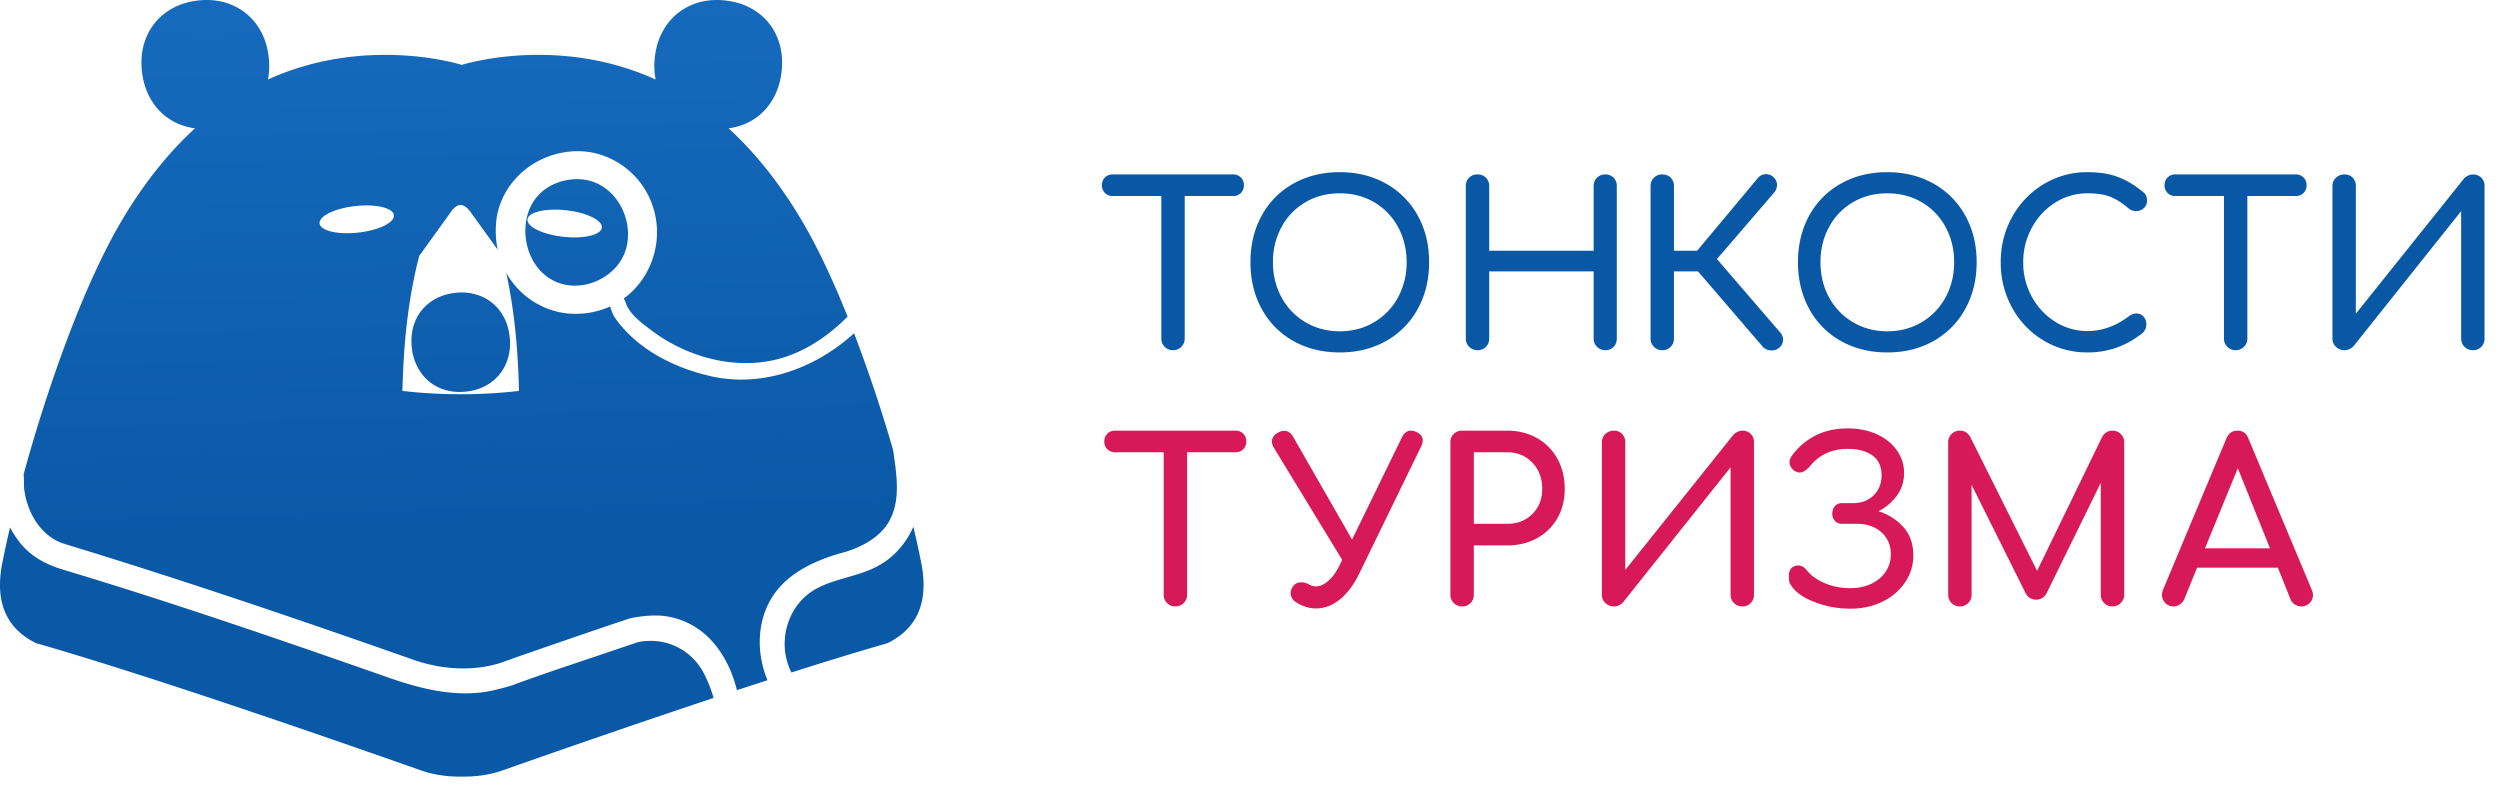
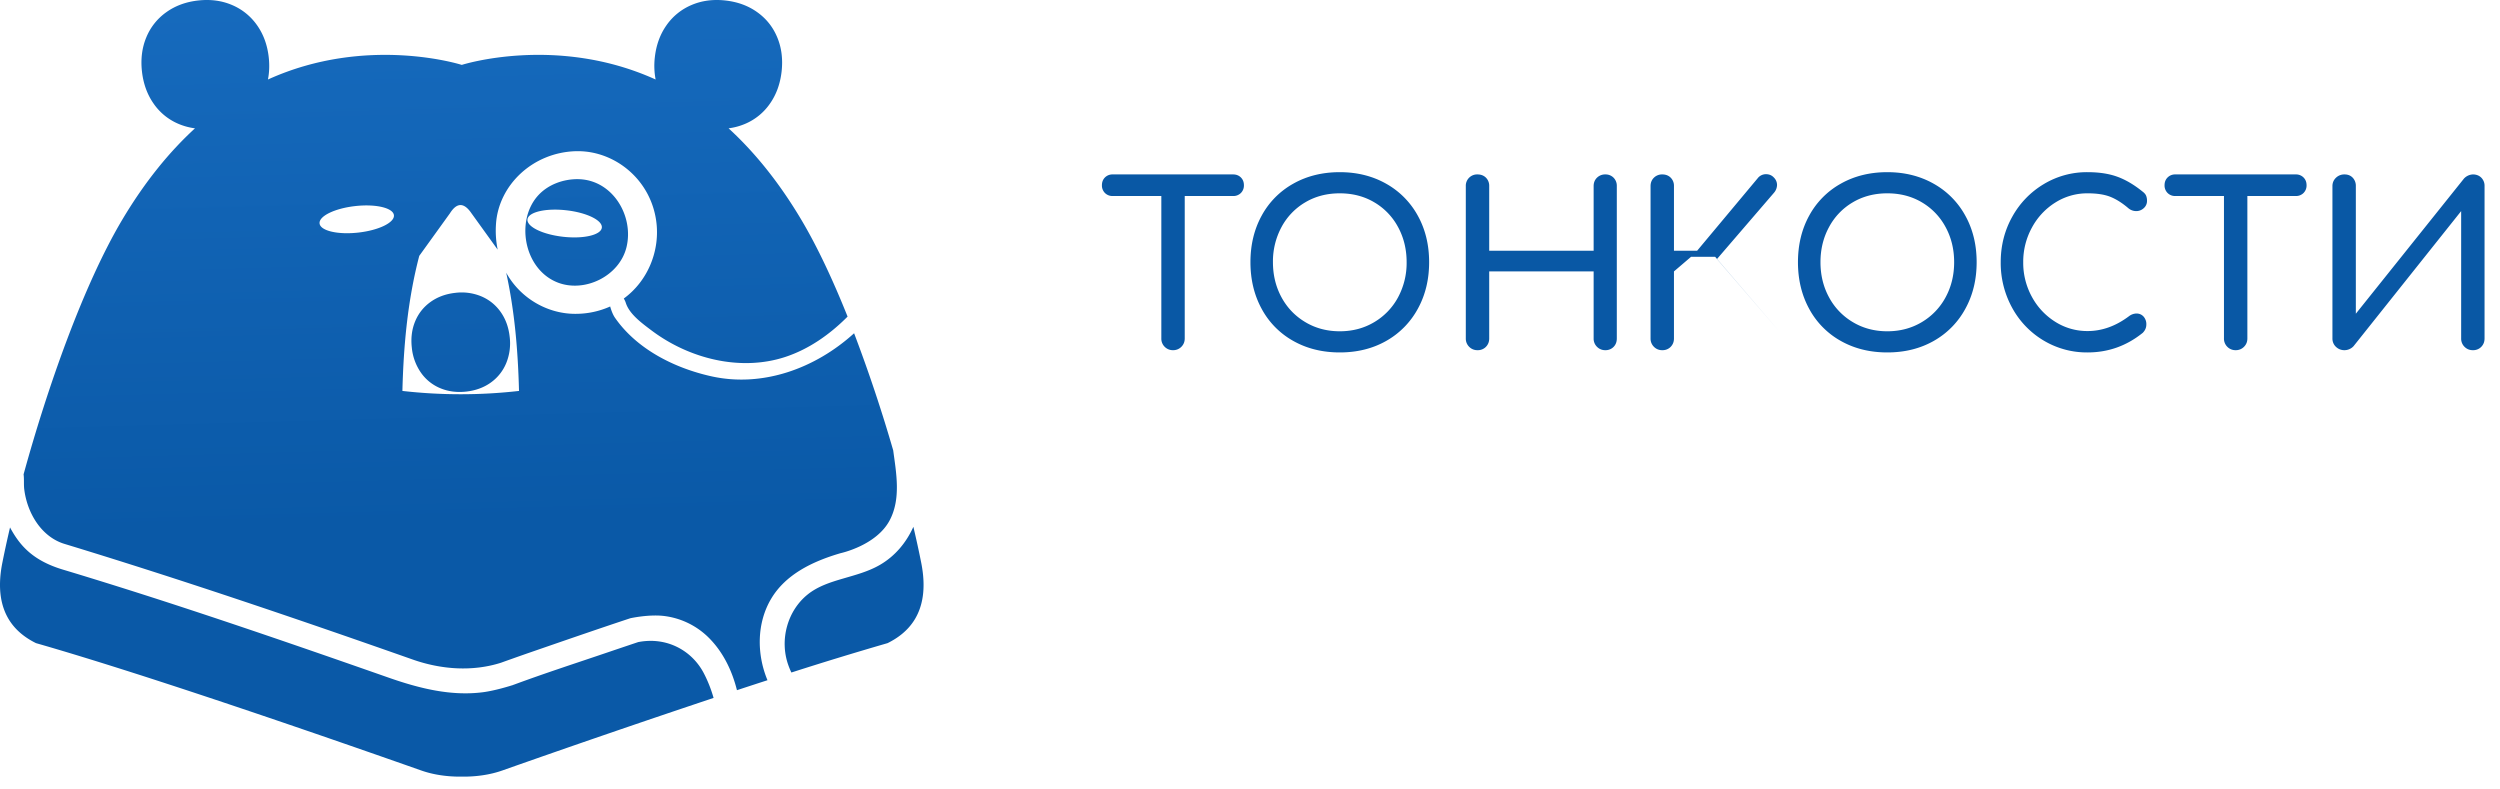
<svg xmlns="http://www.w3.org/2000/svg" viewBox="0 0 152 48" fill-rule="evenodd" clip-rule="evenodd" stroke-linejoin="round" stroke-miterlimit="1.414">
-   <path d="M114.209 31.082a3.39 3.39 0 0 1 1.498.944c.415.447.622 1.031.622 1.752 0 .592-.166 1.135-.499 1.628a3.487 3.487 0 0 1-1.368 1.17c-.579.287-1.229.431-1.95.431a6.04 6.04 0 0 1-2.278-.438c-.725-.292-1.206-.68-1.444-1.163a4.58 4.58 0 0 1-.027-.397c0-.246.073-.42.219-.52a.655.655 0 0 1 .342-.109c.21 0 .392.104.547.314.247.31.607.566 1.081.766.475.201.985.301 1.533.301.474 0 .898-.086 1.272-.26.374-.173.668-.417.883-.732.214-.314.321-.672.321-1.074 0-.547-.191-.992-.575-1.334-.383-.342-.88-.513-1.491-.513h-.903a.561.561 0 0 1-.424-.171.612.612 0 0 1-.164-.444c0-.192.054-.347.164-.466a.553.553 0 0 1 .424-.178h.698c.492 0 .901-.157 1.224-.472.324-.314.486-.722.486-1.224 0-.529-.185-.928-.554-1.197-.369-.269-.869-.404-1.498-.404-.949 0-1.706.338-2.271 1.013-.229.282-.447.424-.657.424a.639.639 0 0 1-.534-.336.604.604 0 0 1-.082-.307c0-.101.037-.21.11-.329a4.042 4.042 0 0 1 1.422-1.252c.575-.305 1.246-.458 2.012-.458.657 0 1.245.119 1.765.356.52.237.926.563 1.218.978.291.415.437.873.437 1.375 0 .529-.15.994-.451 1.396a3.117 3.117 0 0 1-1.108.93zm-28.09-4.816c.255.118.383.287.383.506a.825.825 0 0 1-.096.37l-3.763 7.73c-.328.675-.718 1.197-1.17 1.567-.451.369-.937.554-1.457.554-.419 0-.821-.123-1.204-.37a.668.668 0 0 1-.253-.253.649.649 0 0 1-.089-.321c0-.11.037-.224.11-.342a.59.59 0 0 1 .547-.301c.155 0 .305.041.451.123a.888.888 0 0 0 .438.123c.247 0 .5-.116.76-.349.26-.233.49-.559.691-.978l.136-.288-4.159-6.827a.697.697 0 0 1-.11-.369c0-.219.124-.397.37-.534a.716.716 0 0 1 .383-.11c.219 0 .397.119.534.356l3.584 6.253 3.024-6.198c.137-.283.32-.424.548-.424.109 0 .223.027.342.082zm-13.943 1.231v8.661c0 .201-.068.37-.205.506a.689.689 0 0 1-.506.206.69.69 0 0 1-.507-.206.688.688 0 0 1-.205-.506v-8.661h-2.955a.638.638 0 0 1-.472-.184.642.642 0 0 1-.185-.472c0-.192.062-.349.185-.473a.638.638 0 0 1 .472-.184h7.32a.64.64 0 0 1 .472.184.643.643 0 0 1 .185.473.642.642 0 0 1-.185.472.638.638 0 0 1-.472.184h-2.942zm17.432 5.665v2.996a.7.7 0 0 1-.199.506.681.681 0 0 1-.513.206.687.687 0 0 1-.506-.206.685.685 0 0 1-.205-.506v-9.263a.68.68 0 0 1 .205-.513.7.7 0 0 1 .506-.198h2.737c.675 0 1.279.15 1.813.451.533.301.948.721 1.245 1.259.296.538.444 1.149.444 1.834 0 .665-.148 1.258-.444 1.778-.297.52-.712.926-1.245 1.218-.534.292-1.138.438-1.813.438h-2.025zm43.975 1.354l-.78 1.916a.75.75 0 0 1-.274.321.682.682 0 0 1-.383.117.656.656 0 0 1-.499-.212.71.71 0 0 1-.199-.5c0-.091.023-.196.069-.314l3.845-9.181c.136-.32.36-.479.67-.479.328 0 .552.159.671.479l3.858 9.208a.856.856 0 0 1 .068.301.67.67 0 0 1-.205.492.687.687 0 0 1-.506.206.716.716 0 0 1-.39-.117.658.658 0 0 1-.267-.321l-.766-1.916h-4.912zm-28.2-8.072a.789.789 0 0 1 .548-.26c.21 0 .381.066.513.198a.694.694 0 0 1 .198.513v9.263c0 .201-.066.37-.198.506a.681.681 0 0 1-.513.206.69.69 0 0 1-.507-.206.688.688 0 0 1-.205-.506v-7.744l-6.54 8.209a.71.71 0 0 1-.246.178.72.72 0 0 1-.301.069.727.727 0 0 1-.527-.206.676.676 0 0 1-.212-.506v-9.263c0-.2.071-.369.212-.506a.726.726 0 0 1 .527-.205c.2 0 .365.066.492.198a.706.706 0 0 1 .192.513v7.758l6.567-8.209zm23.055-.26c.201 0 .37.068.507.205a.692.692 0 0 1 .205.506v9.263c0 .201-.071.37-.212.506a.696.696 0 0 1-.5.206.689.689 0 0 1-.506-.206.685.685 0 0 1-.205-.506v-6.8l-3.311 6.746c-.155.237-.361.355-.616.355-.301 0-.52-.141-.657-.424l-3.27-6.554v6.677c0 .201-.068.37-.205.506a.689.689 0 0 1-.506.206.69.69 0 0 1-.507-.206.688.688 0 0 1-.205-.506v-9.263c0-.2.069-.369.205-.506a.688.688 0 0 1 .507-.205c.273 0 .483.127.629.383l4.064 8.141 3.954-8.141c.146-.256.356-.383.629-.383zm9.578 7.156l-1.957-4.871-1.997 4.871h3.954zm-46.383-5.843h-2.025v4.351h2.025c.62 0 1.131-.198 1.532-.595.401-.397.602-.905.602-1.525 0-.648-.201-1.182-.602-1.601-.401-.42-.912-.63-1.532-.63z" fill="#d71859" fill-rule="nonzero" />
-   <path d="M126.926 10.468c.693 0 1.293.091 1.799.274.506.182 1.019.483 1.539.903.11.082.183.166.219.253a.781.781 0 0 1 .055.308.577.577 0 0 1-.199.451.663.663 0 0 1-.458.178.742.742 0 0 1-.479-.178c-.374-.319-.739-.549-1.094-.691-.356-.141-.817-.212-1.382-.212a3.63 3.63 0 0 0-1.964.561 4.061 4.061 0 0 0-1.423 1.526 4.313 4.313 0 0 0-.527 2.1 4.3 4.3 0 0 0 .527 2.107 4.07 4.07 0 0 0 1.423 1.519 3.63 3.63 0 0 0 1.964.561c.875 0 1.714-.301 2.517-.903a.783.783 0 0 1 .452-.164c.173 0 .317.061.431.184a.688.688 0 0 1 .171.486c0 .192-.073.36-.219.506-.985.794-2.103 1.191-3.352 1.191a5.112 5.112 0 0 1-2.675-.725 5.215 5.215 0 0 1-1.909-1.984 5.637 5.637 0 0 1-.698-2.778c0-1.003.233-1.922.698-2.757a5.272 5.272 0 0 1 1.909-1.984 5.072 5.072 0 0 1 2.675-.732zm-45.467 0c1.049 0 1.986.233 2.812.698a4.944 4.944 0 0 1 1.929 1.943c.461.83.691 1.774.691 2.832 0 1.058-.23 2.005-.691 2.839a4.945 4.945 0 0 1-1.922 1.95c-.821.465-1.761.698-2.819.698s-2-.233-2.825-.698a4.876 4.876 0 0 1-1.923-1.95c-.456-.834-.684-1.781-.684-2.839s.228-2.002.684-2.832a4.89 4.89 0 0 1 1.923-1.943c.825-.465 1.767-.698 2.825-.698zm33.289 0c1.049 0 1.986.233 2.812.698a4.931 4.931 0 0 1 1.929 1.943c.461.83.691 1.774.691 2.832 0 1.058-.23 2.005-.691 2.839a4.932 4.932 0 0 1-1.922 1.95c-.821.465-1.761.698-2.819.698s-2-.233-2.825-.698A4.883 4.883 0 0 1 110 18.78c-.456-.834-.684-1.781-.684-2.839s.228-2.002.684-2.832a4.897 4.897 0 0 1 1.923-1.943c.825-.465 1.767-.698 2.825-.698zm-12.971 6.034v4.077c0 .201-.066.37-.198.507a.68.68 0 0 1-.513.205.685.685 0 0 1-.506-.205.69.69 0 0 1-.206-.507v-9.263c0-.209.069-.38.206-.513a.699.699 0 0 1 .506-.198c.21 0 .381.066.513.198a.697.697 0 0 1 .198.513v3.927h1.41l3.68-4.405a.634.634 0 0 1 .506-.247c.201 0 .365.073.493.219a.625.625 0 0 1 .178.438.747.747 0 0 1-.192.479l-3.461 4.023 3.817 4.433a.685.685 0 0 1 .205.479.626.626 0 0 1-.205.451.666.666 0 0 1-.492.192.77.77 0 0 1-.308-.062.657.657 0 0 1-.24-.171l-3.927-4.57h-1.464zm-29.745-4.584v8.661c0 .201-.069.37-.205.507a.688.688 0 0 1-.507.205.688.688 0 0 1-.506-.205.688.688 0 0 1-.205-.507v-8.661h-2.956a.64.64 0 0 1-.472-.184.64.64 0 0 1-.184-.472c0-.192.061-.349.184-.472a.64.64 0 0 1 .472-.185h7.32c.192 0 .349.062.473.185.123.123.184.28.184.472a.64.64 0 0 1-.184.472.642.642 0 0 1-.473.184h-2.941zm64.608 0v8.661c0 .201-.068.37-.205.507a.688.688 0 0 1-.506.205.688.688 0 0 1-.507-.205.692.692 0 0 1-.205-.507v-8.661h-2.955a.638.638 0 0 1-.472-.184.64.64 0 0 1-.185-.472c0-.192.062-.349.185-.472a.639.639 0 0 1 .472-.185h7.32a.64.64 0 0 1 .472.185c.123.123.185.28.185.472a.64.64 0 0 1-.185.472.64.64 0 0 1-.472.184h-2.942zm-46.096 4.584v4.077c0 .201-.066.37-.198.507a.683.683 0 0 1-.513.205.688.688 0 0 1-.507-.205.692.692 0 0 1-.205-.507v-9.263a.687.687 0 0 1 .712-.711c.209 0 .38.066.513.198a.697.697 0 0 1 .198.513v3.927h6.349v-3.927c0-.209.068-.38.205-.513a.702.702 0 0 1 .506-.198.68.68 0 0 1 .5.198.697.697 0 0 1 .198.513v9.263c0 .21-.066.381-.198.514a.68.68 0 0 1-.5.198.688.688 0 0 1-.506-.205.688.688 0 0 1-.205-.507v-4.077h-6.349zm59.259-5.637a.784.784 0 0 1 .547-.26c.21 0 .381.066.513.198a.697.697 0 0 1 .198.513v9.263c0 .201-.066.37-.198.507a.68.68 0 0 1-.513.205.685.685 0 0 1-.506-.205.69.69 0 0 1-.206-.507v-7.744l-6.54 8.21a.722.722 0 0 1-.246.178.731.731 0 0 1-.301.068.728.728 0 0 1-.527-.205.68.68 0 0 1-.212-.507v-9.263c0-.2.071-.369.212-.506a.728.728 0 0 1 .527-.205c.201 0 .365.066.493.198a.713.713 0 0 1 .191.513v7.758l6.568-8.209zm-68.344.889c-.785 0-1.485.183-2.1.548a3.843 3.843 0 0 0-1.444 1.505 4.405 4.405 0 0 0-.52 2.134c0 .785.174 1.496.52 2.135.347.638.83 1.142 1.451 1.511.62.37 1.318.555 2.093.555.775 0 1.473-.185 2.093-.555a3.882 3.882 0 0 0 1.451-1.511 4.41 4.41 0 0 0 .52-2.135c0-.784-.174-1.496-.52-2.134a3.843 3.843 0 0 0-1.444-1.505c-.616-.365-1.316-.548-2.1-.548zm33.289 0c-.784 0-1.484.183-2.1.548a3.834 3.834 0 0 0-1.443 1.505c-.347.638-.52 1.35-.52 2.134 0 .785.173 1.496.52 2.135a3.88 3.88 0 0 0 1.45 1.511c.62.37 1.318.555 2.093.555.776 0 1.473-.185 2.094-.555a3.886 3.886 0 0 0 1.45-1.511c.347-.639.52-1.35.52-2.135 0-.784-.173-1.496-.52-2.134a3.848 3.848 0 0 0-1.443-1.505c-.616-.365-1.316-.548-2.101-.548z" fill="#0958a5" fill-rule="nonzero" />
+   <path d="M126.926 10.468c.693 0 1.293.091 1.799.274.506.182 1.019.483 1.539.903.11.082.183.166.219.253a.781.781 0 0 1 .055.308.577.577 0 0 1-.199.451.663.663 0 0 1-.458.178.742.742 0 0 1-.479-.178c-.374-.319-.739-.549-1.094-.691-.356-.141-.817-.212-1.382-.212a3.63 3.63 0 0 0-1.964.561 4.061 4.061 0 0 0-1.423 1.526 4.313 4.313 0 0 0-.527 2.1 4.3 4.3 0 0 0 .527 2.107 4.07 4.07 0 0 0 1.423 1.519 3.63 3.63 0 0 0 1.964.561c.875 0 1.714-.301 2.517-.903a.783.783 0 0 1 .452-.164c.173 0 .317.061.431.184a.688.688 0 0 1 .171.486c0 .192-.073.36-.219.506-.985.794-2.103 1.191-3.352 1.191a5.112 5.112 0 0 1-2.675-.725 5.215 5.215 0 0 1-1.909-1.984 5.637 5.637 0 0 1-.698-2.778c0-1.003.233-1.922.698-2.757a5.272 5.272 0 0 1 1.909-1.984 5.072 5.072 0 0 1 2.675-.732zm-45.467 0c1.049 0 1.986.233 2.812.698a4.944 4.944 0 0 1 1.929 1.943c.461.83.691 1.774.691 2.832 0 1.058-.23 2.005-.691 2.839a4.945 4.945 0 0 1-1.922 1.95c-.821.465-1.761.698-2.819.698s-2-.233-2.825-.698a4.876 4.876 0 0 1-1.923-1.95c-.456-.834-.684-1.781-.684-2.839s.228-2.002.684-2.832a4.89 4.89 0 0 1 1.923-1.943c.825-.465 1.767-.698 2.825-.698zm33.289 0c1.049 0 1.986.233 2.812.698a4.931 4.931 0 0 1 1.929 1.943c.461.83.691 1.774.691 2.832 0 1.058-.23 2.005-.691 2.839a4.932 4.932 0 0 1-1.922 1.95c-.821.465-1.761.698-2.819.698s-2-.233-2.825-.698A4.883 4.883 0 0 1 110 18.78c-.456-.834-.684-1.781-.684-2.839s.228-2.002.684-2.832a4.897 4.897 0 0 1 1.923-1.943c.825-.465 1.767-.698 2.825-.698zm-12.971 6.034v4.077c0 .201-.066.37-.198.507a.68.68 0 0 1-.513.205.685.685 0 0 1-.506-.205.69.69 0 0 1-.206-.507v-9.263c0-.209.069-.38.206-.513a.699.699 0 0 1 .506-.198c.21 0 .381.066.513.198a.697.697 0 0 1 .198.513v3.927h1.41l3.68-4.405a.634.634 0 0 1 .506-.247c.201 0 .365.073.493.219a.625.625 0 0 1 .178.438.747.747 0 0 1-.192.479l-3.461 4.023 3.817 4.433l-3.927-4.57h-1.464zm-29.745-4.584v8.661c0 .201-.069.37-.205.507a.688.688 0 0 1-.507.205.688.688 0 0 1-.506-.205.688.688 0 0 1-.205-.507v-8.661h-2.956a.64.64 0 0 1-.472-.184.64.64 0 0 1-.184-.472c0-.192.061-.349.184-.472a.64.64 0 0 1 .472-.185h7.32c.192 0 .349.062.473.185.123.123.184.28.184.472a.64.64 0 0 1-.184.472.642.642 0 0 1-.473.184h-2.941zm64.608 0v8.661c0 .201-.068.37-.205.507a.688.688 0 0 1-.506.205.688.688 0 0 1-.507-.205.692.692 0 0 1-.205-.507v-8.661h-2.955a.638.638 0 0 1-.472-.184.64.64 0 0 1-.185-.472c0-.192.062-.349.185-.472a.639.639 0 0 1 .472-.185h7.32a.64.64 0 0 1 .472.185c.123.123.185.28.185.472a.64.64 0 0 1-.185.472.64.64 0 0 1-.472.184h-2.942zm-46.096 4.584v4.077c0 .201-.066.37-.198.507a.683.683 0 0 1-.513.205.688.688 0 0 1-.507-.205.692.692 0 0 1-.205-.507v-9.263a.687.687 0 0 1 .712-.711c.209 0 .38.066.513.198a.697.697 0 0 1 .198.513v3.927h6.349v-3.927c0-.209.068-.38.205-.513a.702.702 0 0 1 .506-.198.68.68 0 0 1 .5.198.697.697 0 0 1 .198.513v9.263c0 .21-.066.381-.198.514a.68.68 0 0 1-.5.198.688.688 0 0 1-.506-.205.688.688 0 0 1-.205-.507v-4.077h-6.349zm59.259-5.637a.784.784 0 0 1 .547-.26c.21 0 .381.066.513.198a.697.697 0 0 1 .198.513v9.263c0 .201-.066.37-.198.507a.68.68 0 0 1-.513.205.685.685 0 0 1-.506-.205.69.69 0 0 1-.206-.507v-7.744l-6.54 8.21a.722.722 0 0 1-.246.178.731.731 0 0 1-.301.068.728.728 0 0 1-.527-.205.68.68 0 0 1-.212-.507v-9.263c0-.2.071-.369.212-.506a.728.728 0 0 1 .527-.205c.201 0 .365.066.493.198a.713.713 0 0 1 .191.513v7.758l6.568-8.209zm-68.344.889c-.785 0-1.485.183-2.1.548a3.843 3.843 0 0 0-1.444 1.505 4.405 4.405 0 0 0-.52 2.134c0 .785.174 1.496.52 2.135.347.638.83 1.142 1.451 1.511.62.37 1.318.555 2.093.555.775 0 1.473-.185 2.093-.555a3.882 3.882 0 0 0 1.451-1.511 4.41 4.41 0 0 0 .52-2.135c0-.784-.174-1.496-.52-2.134a3.843 3.843 0 0 0-1.444-1.505c-.616-.365-1.316-.548-2.1-.548zm33.289 0c-.784 0-1.484.183-2.1.548a3.834 3.834 0 0 0-1.443 1.505c-.347.638-.52 1.35-.52 2.134 0 .785.173 1.496.52 2.135a3.88 3.88 0 0 0 1.45 1.511c.62.37 1.318.555 2.093.555.776 0 1.473-.185 2.094-.555a3.886 3.886 0 0 0 1.45-1.511c.347-.639.52-1.35.52-2.135 0-.784-.173-1.496-.52-2.134a3.848 3.848 0 0 0-1.443-1.505c-.616-.365-1.316-.548-2.101-.548z" fill="#0958a5" fill-rule="nonzero" />
  <path d="M.61 32.067c.032.062.065.122.1.182.559.976 1.337 1.848 3.114 2.383 6.6 1.983 13.216 4.26 19.782 6.561 1.877.659 3.817 1.148 5.769.893.781-.102 1.776-.425 1.776-.425s-.046.02.009-.001c1.93-.718 3.892-1.351 5.843-2.015.86-.292 1.798-.606 1.798-.606 1.749-.34 3.27.522 3.985 1.883.227.433.444.959.599 1.512a802.913 802.913 0 0 0-12.852 4.414c-.736.259-1.588.382-2.457.371-.868.011-1.72-.112-2.456-.371-4.909-1.728-16.267-5.693-23.433-7.746-1.095-.547-2.666-1.743-2.047-4.873.132-.667.29-1.392.47-2.162zM30.777 16.58c.888 1.607 2.583 2.522 4.249 2.501a5.117 5.117 0 0 0 2.073-.447c.058.21.154.487.296.691 1.312 1.887 3.583 3.051 5.865 3.556 3.11.688 6.31-.478 8.669-2.619a92.448 92.448 0 0 1 2.378 7.121c.184 1.377.483 2.942-.219 4.26-.815 1.529-2.981 1.99-2.981 1.99-1.74.51-3.343 1.302-4.217 2.766-.875 1.465-.897 3.348-.227 4.958-.615.199-1.235.402-1.856.606-.305-1.22-.87-2.379-1.781-3.255a4.654 4.654 0 0 0-2.659-1.257c-.935-.11-2.046.139-2.046.139-1.995.661-3.983 1.35-5.969 2.036-.817.282-1.897.67-1.897.67-1.742.553-3.639.41-5.363-.197-6.994-2.462-14.06-4.865-21.2-7.039-1.376-.435-2.238-1.857-2.418-3.312-.036-.289 0-.616-.04-.908 1.446-5.265 3.629-11.488 5.989-15.464 1.405-2.366 2.913-4.181 4.432-5.574a3.786 3.786 0 0 1-1.003-.271 3.48 3.48 0 0 1-1.515-1.235c-.389-.556-.624-1.21-.707-1.961-.082-.751.006-1.439.265-2.063A3.494 3.494 0 0 1 10.109.744c.549-.395 1.199-.633 1.95-.715.745-.082 1.428.01 2.05.276a3.532 3.532 0 0 1 1.52 1.229c.391.553.628 1.205.711 1.956.051.472.035.92-.049 1.344 6.017-2.732 11.769-.893 11.785-.888 0 0 5.76-1.848 11.786.888a4.435 4.435 0 0 1-.049-1.344c.083-.751.32-1.403.711-1.956a3.526 3.526 0 0 1 1.52-1.229c.622-.266 1.305-.358 2.05-.276.751.082 1.401.32 1.95.715.55.394.954.903 1.213 1.528.26.624.348 1.312.266 2.063-.083.751-.318 1.405-.707 1.961a3.48 3.48 0 0 1-1.515 1.235 3.786 3.786 0 0 1-1.003.271c1.519 1.393 3.027 3.208 4.431 5.574.979 1.648 1.927 3.681 2.804 5.873-1.076 1.083-2.35 1.981-3.794 2.455-2.688.883-5.8.131-8.114-1.604-.661-.495-1.365-1.022-1.577-1.688a1.147 1.147 0 0 0-.122-.261c1.442-1.051 2.175-2.839 1.992-4.553-.279-2.619-2.473-4.398-4.764-4.406-.057 0-.114 0-.171.002-2.615.089-4.663 2.072-4.825 4.408a5.745 5.745 0 0 0 .101 1.577l-1.602-2.223c-.433-.629-.865-.675-1.299.01l-1.867 2.59c-.702 2.684-.955 5.435-1.025 8.213a31.36 31.36 0 0 0 7.09 0c-.062-2.425-.262-4.83-.779-7.189zm.386 25.075c.171-.092.042-.027 0 0zm24.371-9.625c.184.783.345 1.521.479 2.199.619 3.13-.952 4.326-2.047 4.873a212.263 212.263 0 0 0-5.85 1.787 4.723 4.723 0 0 1-.181-.434c-.556-1.539-.064-3.327 1.182-4.32 1.211-.966 2.976-.976 4.38-1.789.939-.544 1.61-1.369 2.037-2.316zm-27.85-14.225a3.102 3.102 0 0 1 1.582.214c.48.205.871.521 1.174.948.302.427.485.931.548 1.51a3.181 3.181 0 0 1-.208 1.597 2.716 2.716 0 0 1-.936 1.183c-.422.304-.922.488-1.502.552-.579.063-1.109-.008-1.589-.213a2.688 2.688 0 0 1-1.17-.953 3.197 3.197 0 0 1-.545-1.514c-.064-.579.004-1.11.204-1.592.2-.482.512-.875.937-1.18.424-.304.926-.488 1.505-.552zm7.378-6.913c-.849.013-1.707.329-2.291.935-1.451 1.505-.949 4.525 1.124 5.345 1.636.646 3.756-.369 4.194-2.137.463-1.873-.811-4.074-2.891-4.141-.045-.002-.09-.002-.136-.002zm-.631 1.893c-1.248-.141-2.305.106-2.36.55-.054.444.914.919 2.161 1.06 1.247.141 2.304-.106 2.359-.55.055-.445-.913-.92-2.16-1.06zm-12.84-.255c1.247-.141 2.304.106 2.359.55.055.445-.913.92-2.16 1.06-1.247.141-2.305-.106-2.359-.55-.055-.445.913-.919 2.16-1.06z" fill="url(#_Linear1)" />
  <defs>
    <linearGradient id="_Linear1" x2="1" gradientUnits="userSpaceOnUse" gradientTransform="rotate(-91.466 32.913 -1.183) scale(110.346)">
      <stop offset="0" stop-color="#0a59a7" />
      <stop offset="1" stop-color="#3494f3" />
    </linearGradient>
  </defs>
</svg>